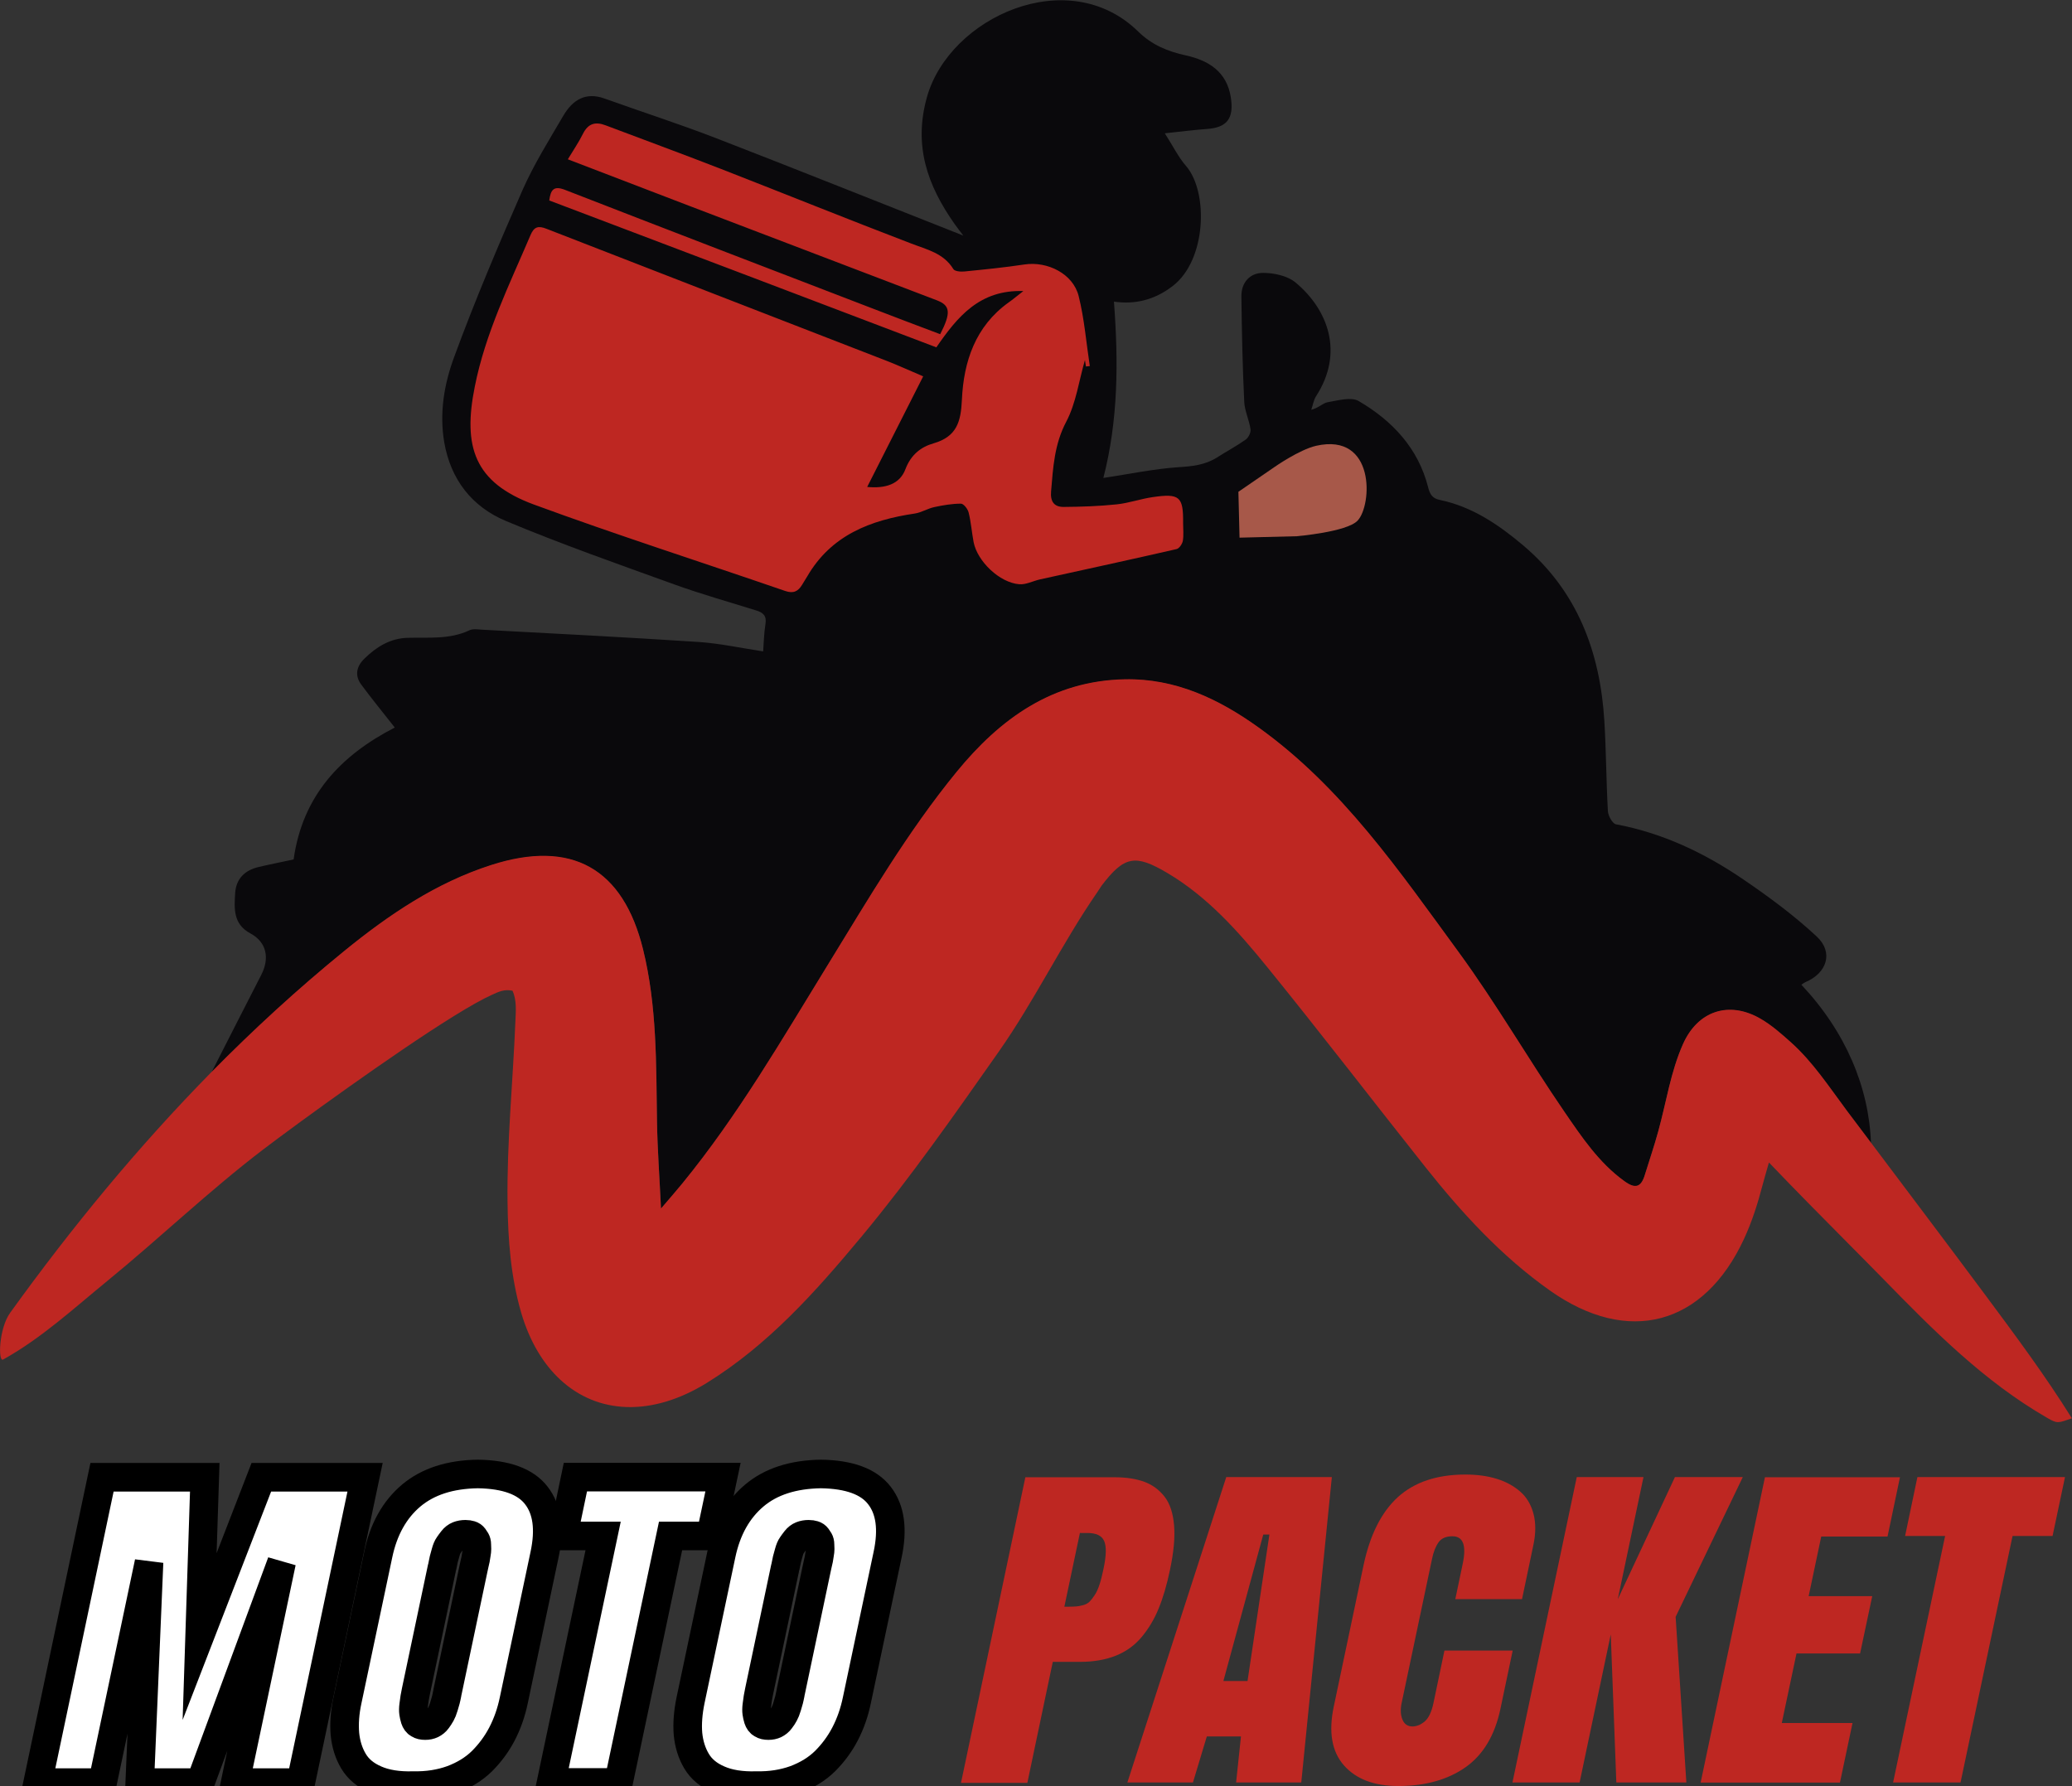
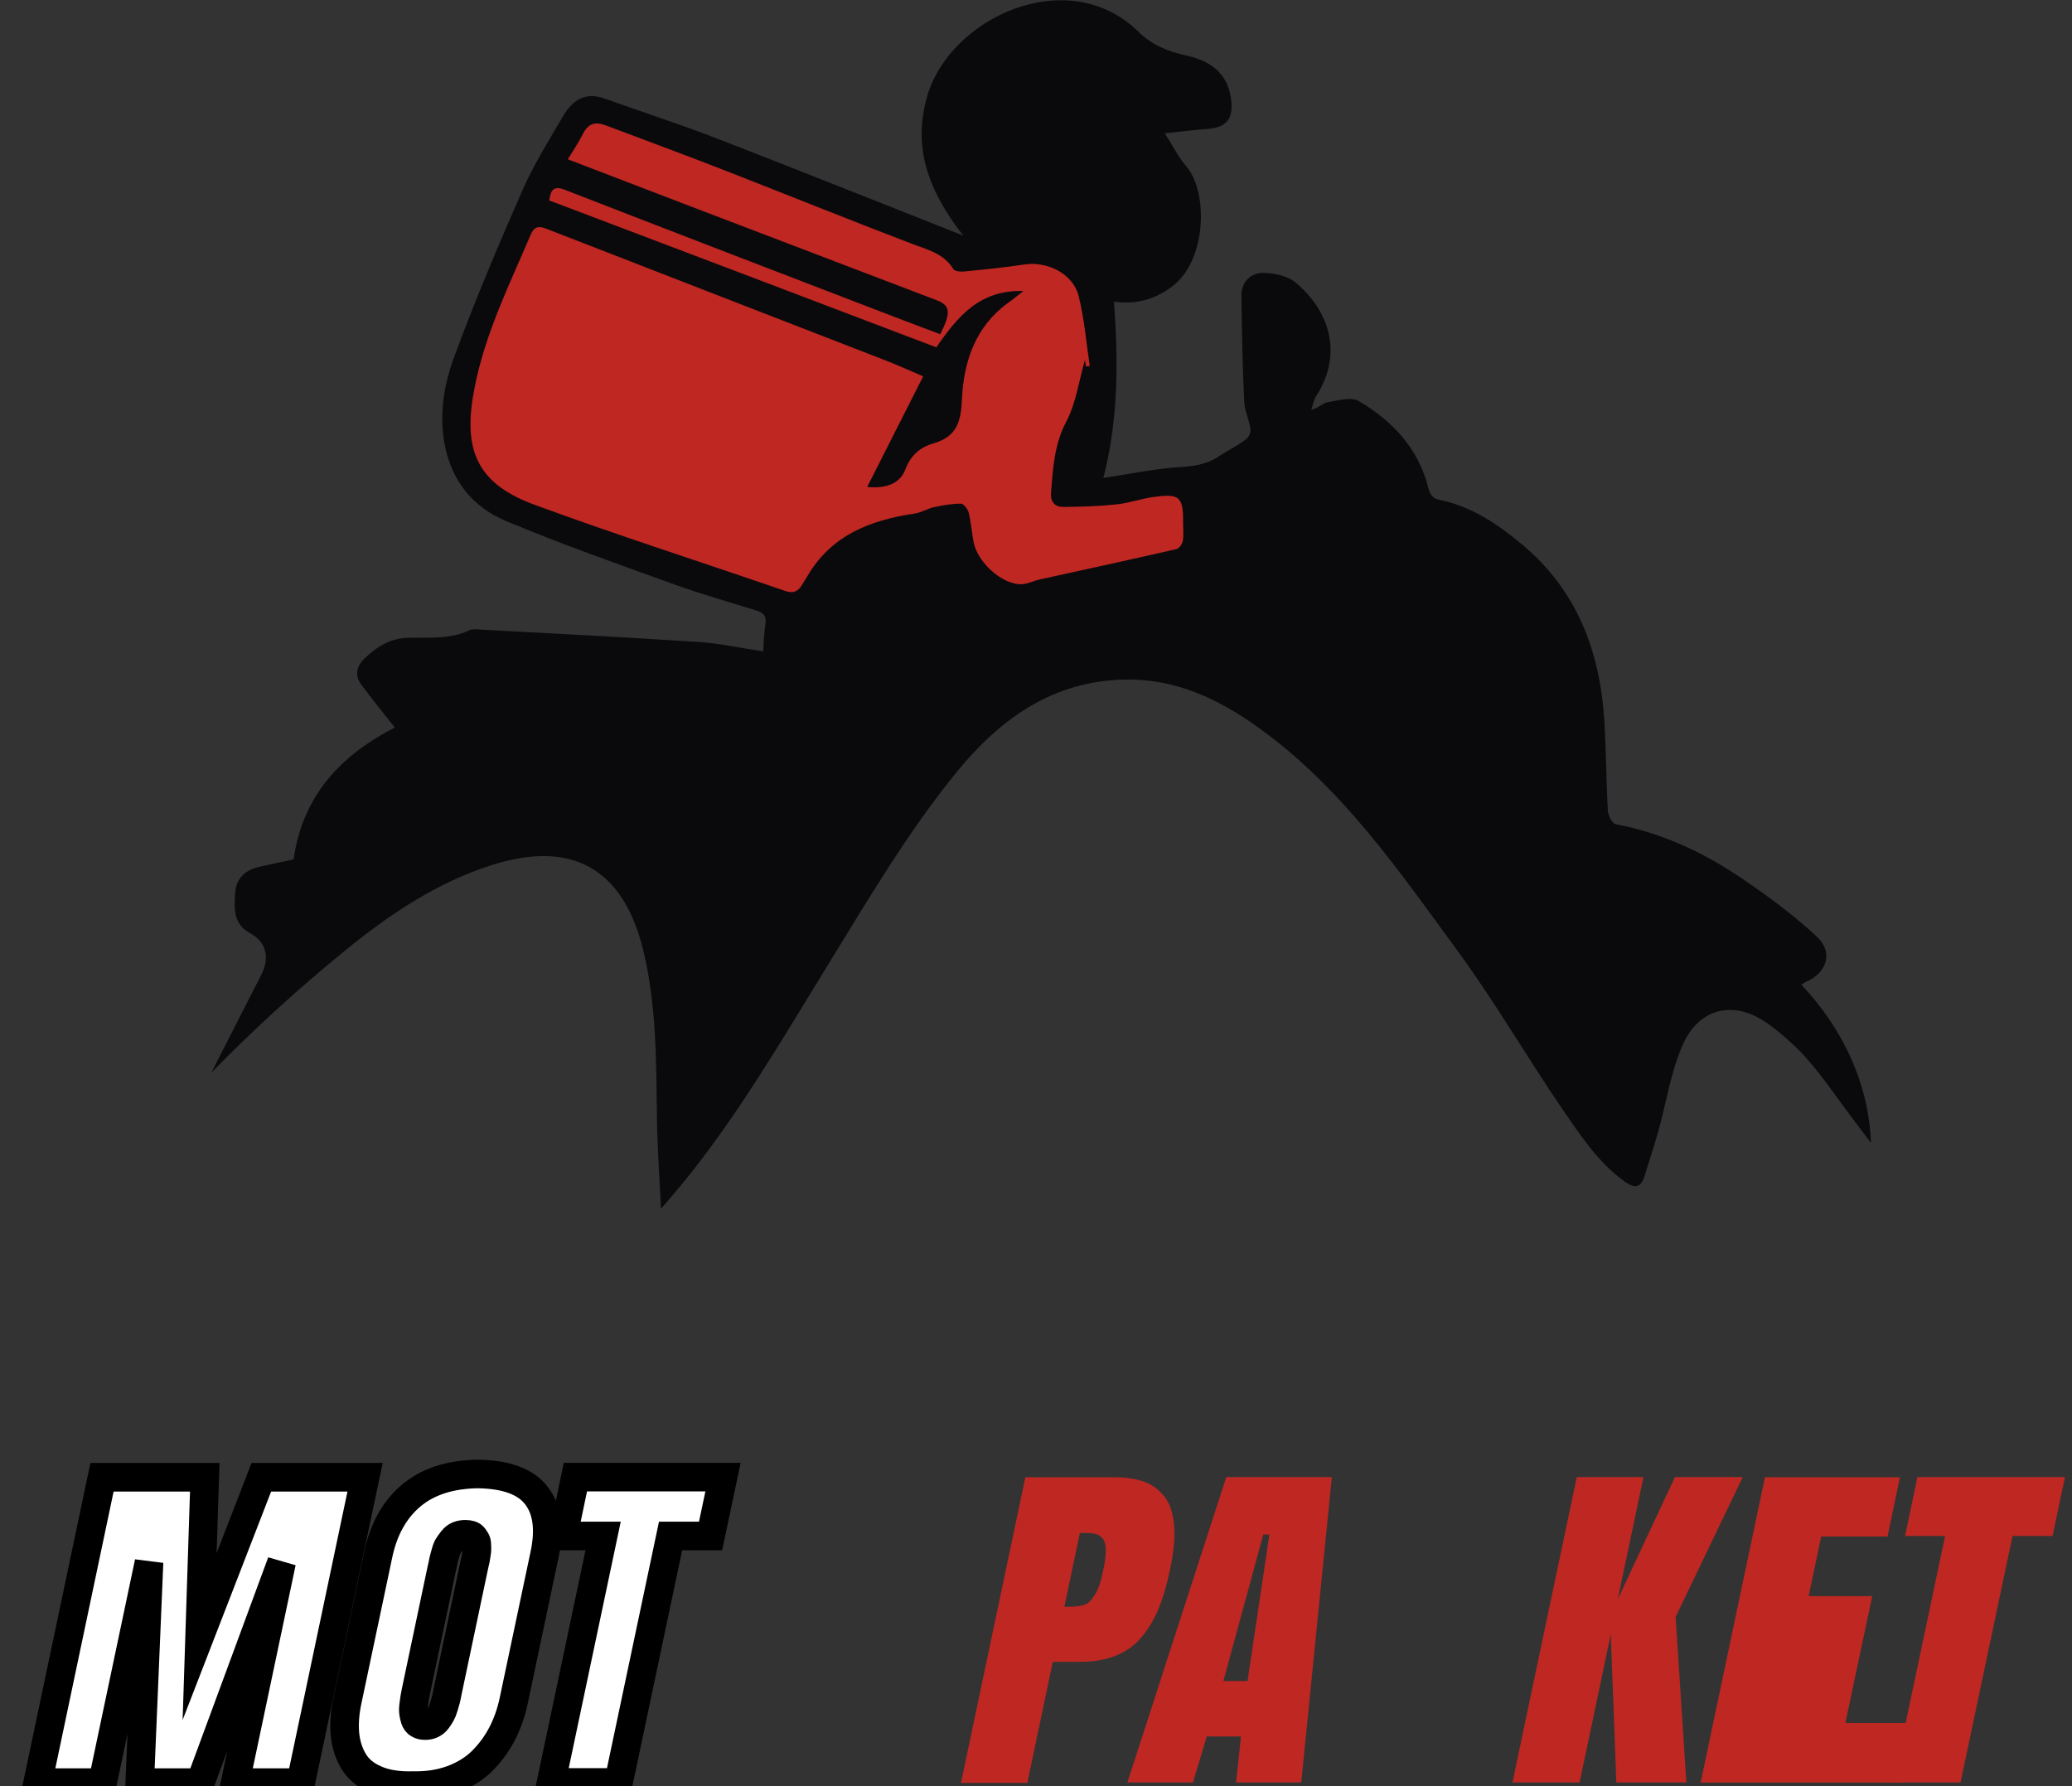
<svg xmlns="http://www.w3.org/2000/svg" id="Capa_1" x="0px" y="0px" viewBox="0 0 145.01 125" style="enable-background:new 0 0 145.01 125;" xml:space="preserve">
  <rect x="0" y="0" width="145.01" height="125" fill="#333333" stroke="none" />
  <style type="text/css">	.st0{clip-path:url(#SVGID_2_);}	.st1{fill:#F5C315;}	.st2{fill:#FAEB0D;}	.st3{fill:#F29B25;}	.st4{fill:#7421AC;}	.st5{fill:#3A48B6;}	.st6{fill:#CE2B8A;}	.st7{fill:#2C6FC0;}	.st8{fill:#ED2D13;}	.st9{fill:#EE6518;}	.st10{fill:#4CBDAB;}	.st11{fill:#7FCE07;}	.st12{fill:#47B107;}	.st13{fill:#FFFFFF;}	.st14{fill:none;}	.st15{fill:#A2A4A7;}	.st16{fill:#BE4D65;}	.st17{fill:#E1B552;}	.st18{fill:#52A793;}	.st19{fill:#FFFFFF;stroke:#000000;stroke-width:2;stroke-miterlimit:10;}	.st20{fill:#BE2722;}	.st21{fill:#0A090C;}	.st22{fill:#A75849;}	.st23{clip-path:url(#SVGID_4_);}	.st24{fill-rule:evenodd;clip-rule:evenodd;fill:#E7955C;}	.st25{fill-rule:evenodd;clip-rule:evenodd;fill:#DC56E0;}	.st26{fill-rule:evenodd;clip-rule:evenodd;fill:#EFC24C;}	.st27{fill-rule:evenodd;clip-rule:evenodd;fill:#E0777A;}	.st28{fill-rule:evenodd;clip-rule:evenodd;fill:#6E96FD;}	.st29{fill:#211915;}	.st30{fill:#D4D3D3;}	.st31{fill:#181718;}	.st32{fill:#F5BF23;}</style>
  <g>
    <g>
      <g>
        <path class="st19" d="M14.02,124.76H9.78l0.65-15.42l-3.25,15.42H2.64l4.5-21.37h7.19l-0.36,11.15l4.32-11.15h7.26l-4.5,21.37    h-4.59l3.25-15.42L14.02,124.76z" />
        <path class="st19" d="M24.32,118.99l2.15-10.18c0.37-1.78,1.15-3.16,2.31-4.14c1.17-0.98,2.72-1.48,4.66-1.51    c1.98,0.03,3.35,0.53,4.1,1.51c0.76,0.98,0.95,2.36,0.57,4.14l-2.15,10.18c-0.18,0.87-0.46,1.66-0.83,2.37    c-0.37,0.71-0.84,1.34-1.4,1.9c-0.56,0.55-1.26,0.98-2.09,1.29c-0.83,0.3-1.74,0.44-2.72,0.42c-1.05,0.03-1.93-0.11-2.63-0.42    c-0.7-0.3-1.22-0.73-1.55-1.29c-0.33-0.55-0.53-1.19-0.6-1.9C24.08,120.65,24.13,119.86,24.32,118.99z M29.76,120.77    c0.17,0,0.33-0.03,0.47-0.1c0.14-0.07,0.27-0.17,0.37-0.31s0.19-0.27,0.26-0.4c0.07-0.13,0.14-0.29,0.2-0.5    c0.06-0.21,0.11-0.37,0.14-0.48c0.03-0.11,0.06-0.27,0.1-0.46c0.01-0.04,0.02-0.08,0.02-0.11l1.81-8.59    c0.01-0.05,0.04-0.16,0.07-0.32c0.04-0.16,0.06-0.28,0.08-0.36c0.01-0.08,0.03-0.2,0.06-0.36c0.03-0.16,0.04-0.28,0.04-0.36    c0-0.08-0.01-0.19-0.01-0.32c0-0.13-0.03-0.23-0.07-0.3c-0.04-0.07-0.09-0.14-0.14-0.21c-0.06-0.08-0.13-0.13-0.23-0.16    c-0.1-0.03-0.22-0.05-0.35-0.05c-0.19,0-0.36,0.03-0.51,0.09c-0.15,0.06-0.28,0.16-0.39,0.3c-0.11,0.14-0.2,0.26-0.28,0.38    c-0.08,0.11-0.15,0.28-0.21,0.5c-0.06,0.22-0.11,0.38-0.13,0.47c-0.02,0.09-0.05,0.25-0.1,0.48c-0.01,0.04-0.01,0.07-0.02,0.09    c-0.01,0.03-0.01,0.05-0.02,0.08l-1.81,8.59c-0.04,0.2-0.07,0.35-0.09,0.47c-0.02,0.12-0.04,0.29-0.07,0.51    c-0.03,0.22-0.03,0.4-0.01,0.54c0.02,0.14,0.05,0.28,0.1,0.44c0.05,0.15,0.13,0.27,0.26,0.34    C29.42,120.74,29.57,120.77,29.76,120.77z" />
        <path class="st19" d="M40.27,103.38H50.6l-0.87,4.12h-2.8l-3.64,17.25h-4.72l3.64-17.25h-2.8L40.27,103.38z" />
-         <path class="st19" d="M48.33,118.99l2.15-10.18c0.37-1.78,1.15-3.16,2.31-4.14s2.72-1.48,4.66-1.51c1.98,0.03,3.35,0.53,4.1,1.51    c0.76,0.98,0.95,2.36,0.57,4.14l-2.15,10.18c-0.18,0.87-0.46,1.66-0.83,2.37c-0.37,0.71-0.84,1.34-1.4,1.9    c-0.56,0.55-1.26,0.98-2.09,1.29c-0.83,0.3-1.74,0.44-2.72,0.42c-1.05,0.03-1.93-0.11-2.63-0.42c-0.7-0.3-1.22-0.73-1.55-1.29    c-0.33-0.55-0.53-1.19-0.6-1.9C48.09,120.65,48.15,119.86,48.33,118.99z M53.78,120.77c0.17,0,0.33-0.03,0.47-0.1    c0.14-0.07,0.27-0.17,0.37-0.31c0.11-0.14,0.19-0.27,0.26-0.4c0.07-0.13,0.14-0.29,0.2-0.5c0.06-0.21,0.11-0.37,0.14-0.48    c0.03-0.11,0.06-0.27,0.1-0.46c0.01-0.04,0.02-0.08,0.02-0.11l1.81-8.59c0.01-0.05,0.04-0.16,0.07-0.32    c0.04-0.16,0.06-0.28,0.08-0.36c0.01-0.08,0.03-0.2,0.06-0.36c0.03-0.16,0.04-0.28,0.04-0.36c0-0.08-0.01-0.19-0.01-0.32    c0-0.13-0.03-0.23-0.07-0.3c-0.04-0.07-0.09-0.14-0.14-0.21c-0.06-0.08-0.13-0.13-0.23-0.16c-0.1-0.03-0.22-0.05-0.35-0.05    c-0.19,0-0.36,0.03-0.51,0.09c-0.15,0.06-0.28,0.16-0.39,0.3c-0.11,0.14-0.2,0.26-0.28,0.38c-0.08,0.11-0.15,0.28-0.21,0.5    c-0.06,0.22-0.11,0.38-0.13,0.47c-0.02,0.09-0.05,0.25-0.1,0.48c-0.01,0.04-0.01,0.07-0.02,0.09c-0.01,0.03-0.01,0.05-0.02,0.08    l-1.81,8.59c-0.04,0.2-0.07,0.35-0.09,0.47c-0.02,0.12-0.04,0.29-0.07,0.51c-0.03,0.22-0.03,0.4-0.01,0.54    c0.02,0.14,0.05,0.28,0.1,0.44c0.05,0.15,0.13,0.27,0.26,0.34C53.44,120.74,53.59,120.77,53.78,120.77z" />
        <path class="st20" d="M67.26,124.76l4.5-21.37H78c0.82,0,1.52,0.11,2.09,0.32c0.57,0.21,1.04,0.56,1.42,1.05    c0.37,0.48,0.59,1.15,0.66,2.01c0.07,0.85-0.03,1.89-0.29,3.11c-0.22,1.05-0.48,1.94-0.79,2.69c-0.3,0.75-0.7,1.41-1.18,1.99    c-0.48,0.58-1.08,1.02-1.8,1.31c-0.72,0.29-1.56,0.44-2.51,0.44h-1.92l-1.78,8.47H67.26z M75.58,107.28l-1.09,5.17h0.27    c0.25,0,0.44-0.01,0.57-0.02c0.13-0.01,0.29-0.04,0.48-0.09c0.18-0.05,0.33-0.13,0.44-0.24c0.11-0.11,0.23-0.26,0.36-0.46    c0.13-0.19,0.24-0.44,0.34-0.74c0.1-0.3,0.19-0.67,0.28-1.1c0.2-0.94,0.21-1.59,0.04-1.96c-0.17-0.37-0.56-0.55-1.17-0.55H75.58z    " />
        <path class="st20" d="M93.21,103.38l-2.14,21.37h-4.56l0.34-3.22h-2.39l-0.97,3.22H78.9l6.92-21.37H93.21z M88.84,107.4h-0.43    l-2.79,10.25h1.69L88.84,107.4z" />
-         <path class="st20" d="M105.86,115.55l-0.85,4.04c-0.39,1.86-1.21,3.23-2.45,4.1c-1.24,0.87-2.81,1.31-4.7,1.31    c-1.68,0-2.95-0.48-3.8-1.44c-0.85-0.96-1.09-2.33-0.72-4.1l2.09-9.92c0.45-2.12,1.25-3.71,2.4-4.76    c1.16-1.05,2.73-1.58,4.73-1.58c0.81,0,1.54,0.1,2.19,0.3c0.65,0.2,1.19,0.5,1.64,0.89c0.45,0.39,0.76,0.91,0.93,1.55    c0.17,0.64,0.17,1.38-0.01,2.21l-0.79,3.77h-4.67l0.52-2.48c0.27-1.28,0.03-1.92-0.72-1.92c-0.45,0-0.77,0.14-0.97,0.42    c-0.2,0.28-0.36,0.67-0.46,1.17l-2.13,10.1c-0.09,0.44-0.07,0.82,0.06,1.14c0.13,0.32,0.37,0.48,0.7,0.48    c0.3,0,0.59-0.12,0.87-0.36c0.27-0.24,0.47-0.66,0.6-1.27l0.77-3.68H105.86z" />
        <path class="st20" d="M117.22,103.38h4.75l-4.7,9.78l0.75,11.59h-4.9l-0.39-10.36l-2.18,10.36h-4.7l4.5-21.37h4.67l-1.8,8.55    L117.22,103.38z" />
-         <path class="st20" d="M119.02,124.76l4.5-21.37h9.45l-0.87,4.15h-4.64l-0.88,4.17h4.45l-0.85,4.01h-4.45l-1.03,4.87h4.95    l-0.88,4.17H119.02z" />
+         <path class="st20" d="M119.02,124.76l4.5-21.37h9.45l-0.87,4.15h-4.64l-0.88,4.17h4.45l-0.85,4.01l-1.03,4.87h4.95    l-0.88,4.17H119.02z" />
        <path class="st20" d="M134.19,103.38h10.33l-0.87,4.12h-2.8l-3.64,17.25h-4.72l3.64-17.25h-2.8L134.19,103.38z" />
      </g>
    </g>
    <path class="st21" d="M24.11,66.56c3.1-2.53,6.4-4.76,10.26-6c5.63-1.81,9.24,0.2,10.64,5.92c0.97,3.95,0.91,7.99,0.97,12.01  c0.03,1.97,0.18,3.94,0.28,6.11c0.58-0.68,1.04-1.2,1.48-1.74c3.92-4.79,7.01-10.14,10.24-15.39c2.82-4.58,5.55-9.23,8.96-13.42  c3.06-3.74,6.72-6.39,11.78-6.49c3.54-0.07,6.57,1.36,9.36,3.37c5.85,4.19,9.85,10.05,14.01,15.73c2.63,3.6,4.86,7.48,7.39,11.16  c1.21,1.76,2.41,3.56,4.2,4.86c0.75,0.54,1.17,0.45,1.43-0.42c0.31-1.03,0.66-2.05,0.95-3.09c0.56-2.03,0.86-4.13,1.72-6.07  c1.03-2.34,3.22-3.08,5.44-1.78c0.76,0.44,1.44,1.04,2.1,1.63c1.56,1.39,2.7,3.15,3.94,4.81c0.56,0.75,1.12,1.49,1.68,2.23  c-0.14-3.88-1.76-7.77-4.87-11.07c0.1-0.07,0.19-0.14,0.28-0.18c1.51-0.63,1.99-2.09,0.79-3.2c-1.58-1.47-3.34-2.77-5.13-3.99  c-2.71-1.85-5.65-3.25-8.92-3.86c-0.24-0.05-0.54-0.59-0.56-0.91c-0.12-2.11-0.12-4.23-0.25-6.34c-0.3-4.82-1.89-9.07-5.68-12.27  c-1.72-1.45-3.57-2.71-5.83-3.18c-0.49-0.1-0.69-0.35-0.82-0.88c-0.69-2.73-2.5-4.66-4.86-6.04c-0.53-0.31-1.45-0.04-2.17,0.08  c-0.34,0.06-0.63,0.4-1.15,0.53c0.11-0.31,0.16-0.67,0.33-0.94c1.99-3.07,0.83-6.08-1.42-7.96c-0.56-0.47-1.5-0.68-2.27-0.68  c-0.92-0.01-1.54,0.66-1.53,1.64c0.03,2.46,0.08,4.93,0.2,7.39c0.03,0.64,0.35,1.27,0.44,1.92c0.03,0.22-0.14,0.57-0.33,0.71  c-0.65,0.46-1.35,0.83-2.02,1.26c-0.84,0.53-1.75,0.62-2.73,0.68c-1.71,0.12-3.41,0.48-5.22,0.75c1.04-4.04,1.06-8.12,0.74-12.34  c1.45,0.21,2.82-0.1,4.11-1.09c2.38-1.82,2.51-6.6,0.93-8.41c-0.53-0.61-0.89-1.36-1.48-2.28c1.16-0.12,2.03-0.24,2.91-0.3  c1.44-0.09,1.94-0.73,1.71-2.21c-0.28-1.81-1.56-2.59-3.14-2.94c-1.28-0.28-2.38-0.73-3.34-1.67c-4.9-4.8-13.2-1-14.78,4.56  c-0.97,3.43,0.03,6.21,1.93,8.91c0.16,0.23,0.34,0.45,0.61,0.81c-5.89-2.32-11.59-4.61-17.33-6.83c-2.56-0.99-5.18-1.83-7.77-2.76  c-1.35-0.49-2.25,0.11-2.89,1.19c-1,1.71-2.06,3.4-2.86,5.21c-1.69,3.86-3.34,7.75-4.79,11.7c-0.69,1.87-1.04,3.89-0.69,5.95  c0.45,2.62,1.95,4.52,4.31,5.51c3.89,1.63,7.88,3.03,11.84,4.46c1.86,0.67,3.78,1.21,5.67,1.8c0.5,0.15,0.76,0.38,0.66,0.96  c-0.1,0.65-0.12,1.32-0.16,1.91c-1.58-0.24-3.04-0.56-4.52-0.66c-5.05-0.33-10.11-0.59-15.17-0.86c-0.29-0.02-0.62-0.07-0.86,0.04  c-1.39,0.66-2.87,0.49-4.32,0.53c-1.23,0.03-2.19,0.63-3.04,1.46c-0.55,0.54-0.69,1.17-0.22,1.81c0.73,0.99,1.52,1.95,2.35,3.01  c-3.78,1.94-6.46,4.77-7.08,9.23c-0.82,0.18-1.66,0.34-2.49,0.54c-0.93,0.23-1.53,0.81-1.6,1.8c-0.07,1.1-0.15,2.19,1.07,2.84  c1.13,0.61,1.36,1.73,0.75,2.91c-1.17,2.27-2.32,4.55-3.48,6.82C17.73,72.07,20.83,69.23,24.11,66.56z" />
-     <path class="st20" d="M138.88,90.55c-2.63-3.54-5.29-7.05-7.94-10.58c-0.56-0.74-1.12-1.49-1.68-2.23  c-1.24-1.66-2.38-3.42-3.94-4.81c-0.66-0.59-1.34-1.19-2.1-1.63c-2.22-1.29-4.41-0.55-5.44,1.78c-0.86,1.94-1.16,4.04-1.72,6.07  c-0.28,1.04-0.63,2.06-0.95,3.09c-0.27,0.87-0.68,0.97-1.43,0.42c-1.79-1.29-2.99-3.1-4.2-4.86c-2.52-3.68-4.76-7.56-7.39-11.16  c-4.16-5.68-8.16-11.54-14.01-15.73c-2.79-2-5.82-3.44-9.36-3.37c-5.06,0.1-8.72,2.75-11.78,6.49c-3.42,4.18-6.14,8.83-8.96,13.42  c-3.23,5.25-6.32,10.6-10.24,15.39c-0.44,0.54-0.9,1.06-1.48,1.74c-0.1-2.17-0.25-4.14-0.28-6.11c-0.06-4.03,0-8.06-0.97-12.01  c-1.4-5.71-5.02-7.73-10.64-5.92c-3.86,1.24-7.16,3.48-10.26,6c-3.28,2.67-6.38,5.52-9.32,8.5C9.66,80.26,5.01,85.91,0.71,91.88  c-0.79,1.09-0.86,3.47-0.49,3.27c2.68-1.49,4.92-3.56,7.28-5.49c3.67-3,7.1-6.29,10.88-9.18c0.48-0.37,1.37-1.03,2.5-1.86  c3.97-2.9,10.89-7.81,13.56-9c0.42-0.19,0.84-0.41,1.43-0.28c0.3,0.67,0.23,1.41,0.2,2.14c-0.17,4.21-0.6,8.41-0.55,12.63  c0.03,2.63,0.22,5.24,0.96,7.78c0.59,2,1.54,3.57,2.74,4.68c2.6,2.4,6.37,2.61,10.24,0.22c4.3-2.66,7.61-6.37,10.79-10.19  c0.03-0.04,0.07-0.08,0.1-0.12c3.41-4.11,6.46-8.48,9.53-12.85c2.53-3.6,4.42-7.57,6.91-11.18c0.11-0.15,0.2-0.32,0.31-0.47  c1.58-2.07,2.34-2.22,4.6-0.88c2.82,1.67,4.97,4.1,7,6.6c3.75,4.62,7.37,9.34,11.07,14c2.55,3.21,5.32,6.23,8.7,8.62  c5.47,3.87,10.78,2.46,13.59-3.62c0.55-1.19,0.95-2.44,1.28-3.71c0.12-0.45,0.25-0.89,0.46-1.63c1.92,2.01,3.79,3.89,5.63,5.75  c0.8,0.81,1.6,1.61,2.39,2.42c3.49,3.58,7.03,7.15,11.43,9.69c0.74,0.43,0.77,0.39,1.75,0.04  C143.11,96.23,140.99,93.39,138.88,90.55z" />
    <path class="st20" d="M65.53,24.31c1.48-2.14,3.02-4.04,6.09-3.94c-0.44,0.34-0.72,0.58-1.02,0.79c-2.34,1.67-3.16,4.15-3.28,6.81  c-0.07,1.57-0.37,2.59-1.99,3.06c-0.88,0.25-1.58,0.8-1.96,1.8c-0.4,1.07-1.41,1.37-2.68,1.25C62,31.5,63.26,29,64.61,26.34  c-0.9-0.38-1.72-0.76-2.57-1.09c-7.93-3.08-15.87-6.15-23.8-9.24c-0.58-0.23-0.87-0.13-1.11,0.44c-1.48,3.47-3.16,6.87-3.9,10.6  c-0.85,4.22-0.04,6.72,4.13,8.26c5.82,2.14,11.73,4.03,17.59,6.05c0.58,0.2,0.91,0.03,1.19-0.44c0.11-0.19,0.24-0.38,0.35-0.57  c1.68-2.9,4.43-3.95,7.54-4.41c0.46-0.07,0.89-0.35,1.36-0.45c0.61-0.13,1.24-0.24,1.86-0.24c0.19,0,0.48,0.37,0.54,0.62  c0.17,0.68,0.22,1.39,0.35,2.08c0.27,1.35,1.82,2.83,3.19,2.94c0.47,0.04,0.97-0.23,1.46-0.34c3.18-0.7,6.37-1.39,9.55-2.12  c0.19-0.04,0.4-0.36,0.44-0.57c0.07-0.4,0.02-0.83,0.02-1.25c0.02-1.85-0.24-2.09-2.11-1.82c-0.85,0.12-1.68,0.42-2.54,0.51  c-1.24,0.13-2.48,0.17-3.72,0.18c-0.66,0-0.93-0.38-0.87-1.08c0.14-1.68,0.23-3.32,1.07-4.9c0.68-1.3,0.88-2.85,1.3-4.3  c0.02,0.13,0.05,0.29,0.07,0.45c0.09-0.01,0.18-0.02,0.27-0.03c-0.25-1.64-0.38-3.3-0.78-4.9c-0.39-1.56-2.18-2.45-3.79-2.21  c-1.39,0.21-2.8,0.35-4.2,0.49c-0.26,0.03-0.69-0.01-0.78-0.17c-0.69-1.12-1.85-1.36-2.96-1.79c-4.39-1.68-8.75-3.44-13.13-5.15  c-2.74-1.07-5.5-2.08-8.25-3.12c-0.71-0.27-1.22-0.13-1.58,0.59c-0.29,0.59-0.67,1.14-1.06,1.79c2.94,1.13,5.74,2.2,8.53,3.27  c5.77,2.2,11.53,4.4,17.3,6.6c0.94,0.36,1,0.87,0.23,2.37c-1.62-0.61-3.26-1.23-4.89-1.86c-7.13-2.74-14.27-5.48-21.39-8.25  c-0.76-0.29-0.98-0.01-1.08,0.75C47.46,17.44,56.45,20.86,65.53,24.31z" />
-     <path class="st22" d="M90.73,37.53c0,0,3.52-0.29,4.28-1.09c1.03-1.08,1.26-6.18-2.9-5.24c-1.18,0.27-2.92,1.49-2.92,1.49  l-2.52,1.73l0.08,3.21L90.73,37.53z" />
  </g>
</svg>